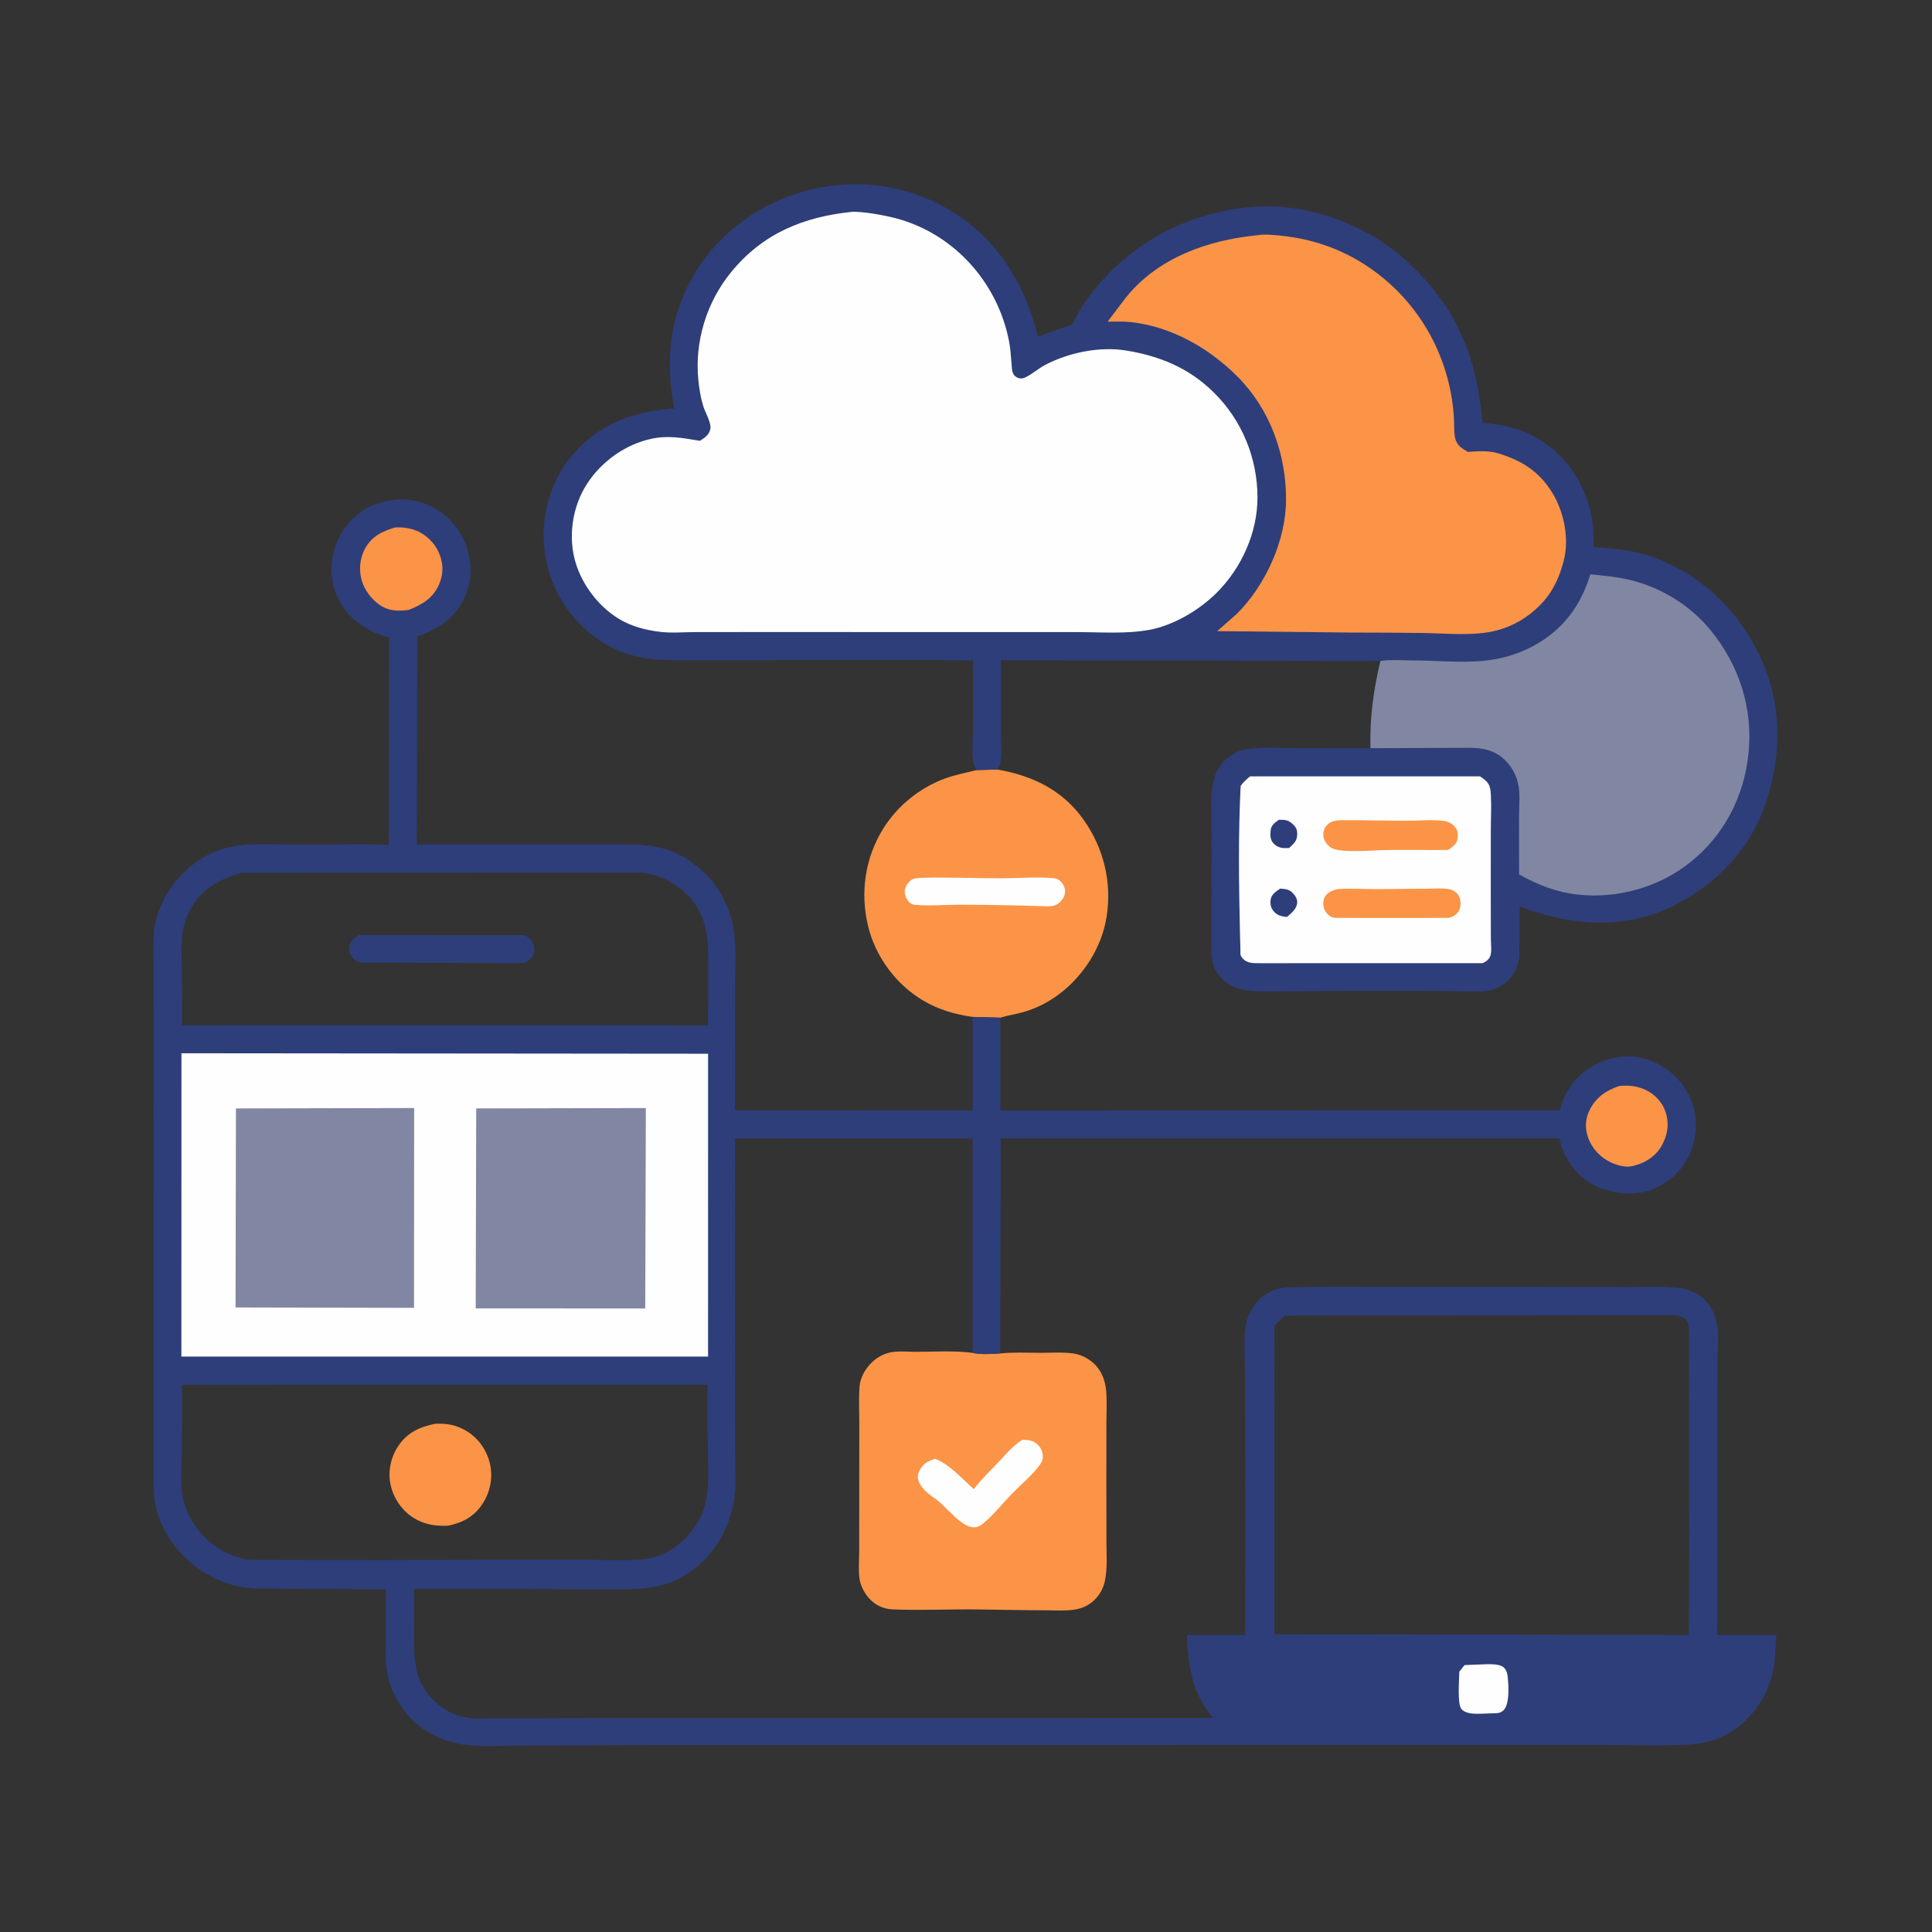
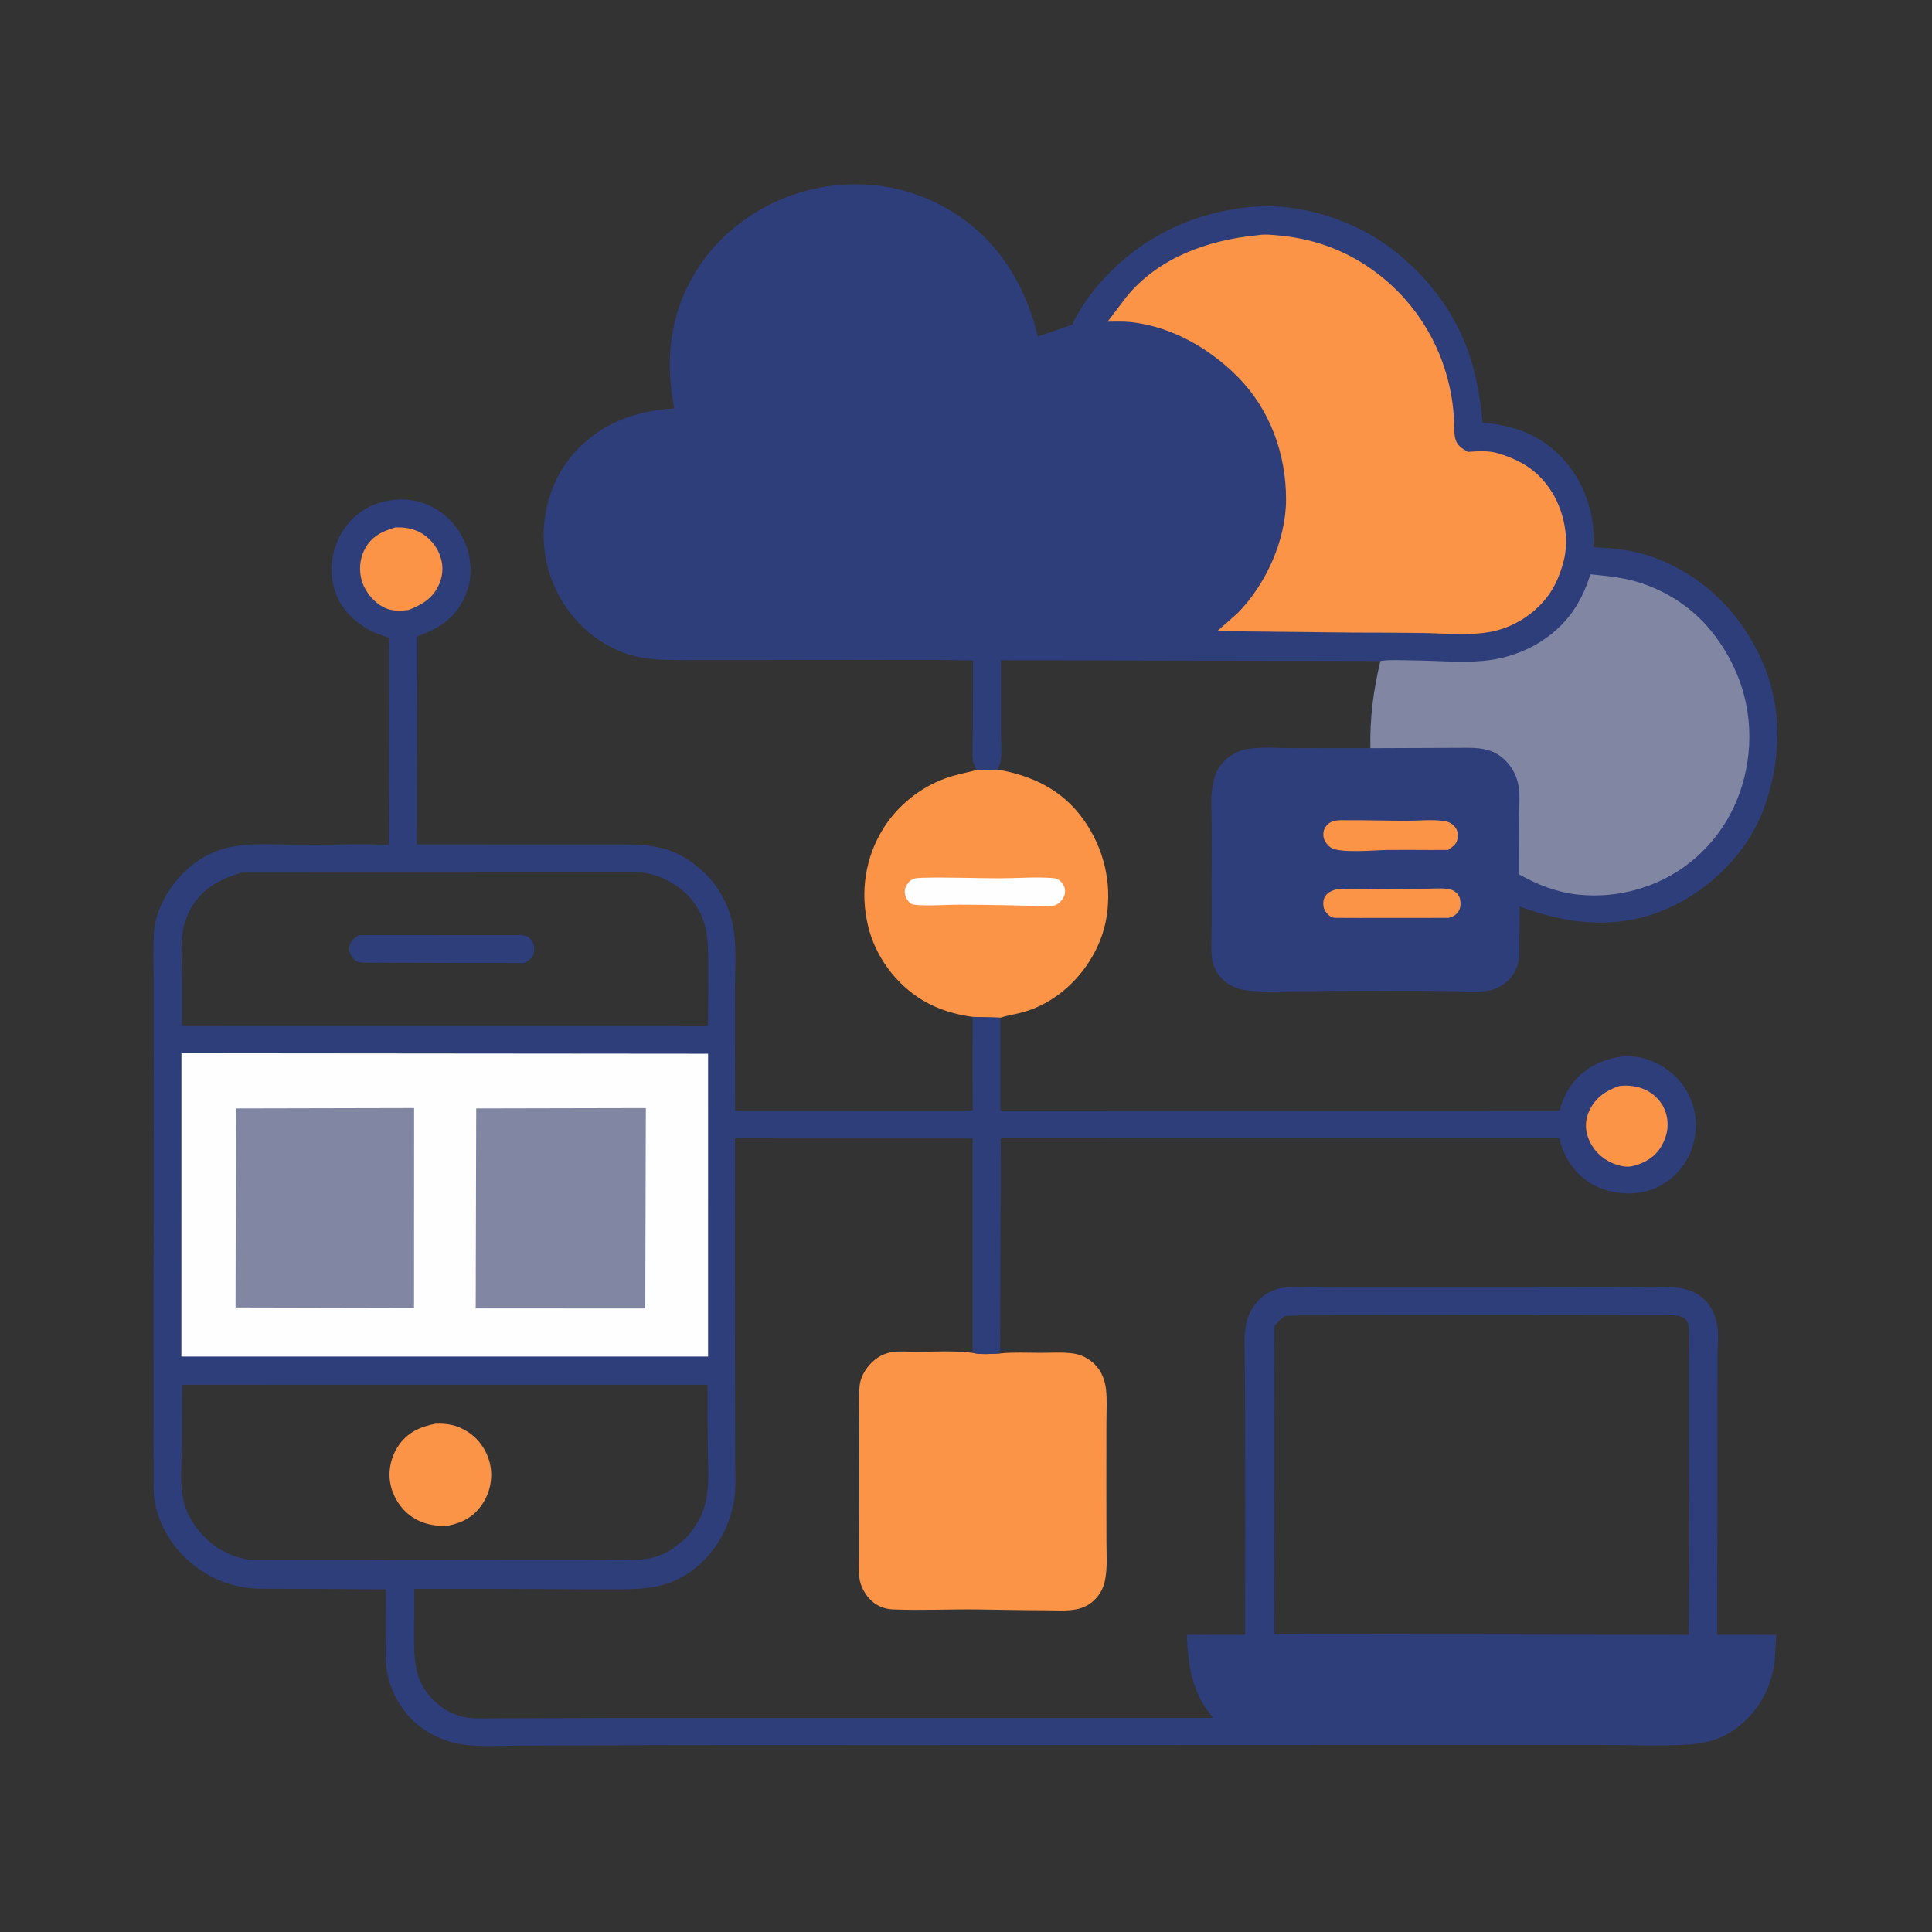
<svg xmlns="http://www.w3.org/2000/svg" width="1024" height="1024">
  <rect width="100%" height="100%" fill="#333333" stroke="none" />
  <path fill="#FB9447" d="M517.683 408.166L528.514 407.858C547.158 411.044 563.21 418.702 574.392 434.56C584.966 449.557 589.344 467.438 586.573 485.606C584.053 502.125 574.157 517.525 560.75 527.368C555.046 531.555 548.808 534.634 542 536.534C538.137 537.612 533.994 538.176 530.208 539.392L515.524 538.988C506.039 537.622 497.233 535.086 488.968 530.119C474.784 521.594 463.994 506.977 460.115 490.899C455.828 473.124 458.447 454.846 468.068 439.289C475.548 427.194 487.383 417.601 500.694 412.688C506.202 410.656 511.987 409.535 517.683 408.166Z" />
  <path fill="#FEFEFE" d="M488.915 465.241C502.556 464.914 516.408 465.5 530.076 465.504C539.032 465.506 548.496 464.74 557.381 465.356C559.123 465.477 560.304 465.626 561.667 466.75C563.335 468.126 564.401 470.053 564.496 472.239C564.577 474.121 563.734 476.037 562.48 477.41C560.432 479.653 558.952 480.141 555.944 480.387C540.117 479.858 524.333 479.556 508.497 479.508C500.907 479.484 492.746 480.281 485.237 479.591C483.906 479.469 483.299 479.326 482.25 478.481C480.747 477.269 479.696 474.896 479.545 473.003C479.387 471.04 480.375 469.052 481.652 467.61C483.786 465.2 485.966 465.476 488.915 465.241Z" />
  <path fill="#FB9447" d="M530.109 717.345C537.126 716.619 544.427 717.026 551.49 717.028C557.222 717.028 563.478 716.559 569.158 717.414C574.311 718.191 579.481 721.446 582.422 725.732C584.569 728.86 585.776 732.592 586.2 736.347C586.842 742.043 586.426 748.175 586.422 753.923C586.415 764.721 586.398 775.519 586.389 786.318C586.38 796.636 586.415 806.953 586.436 817.271C586.449 823.824 586.999 830.836 585.732 837.283L585.585 838C584.852 841.743 582.84 845.321 580.093 847.983C577.33 850.661 574.137 852.269 570.367 852.982C565.171 853.965 559.151 853.481 553.856 853.48C542.067 853.476 530.287 853.186 518.5 853.042C503.497 852.859 488.287 853.605 473.321 853.025C468.315 852.831 463.807 850.795 460.494 847C458.033 844.181 456.044 840.341 455.537 836.609C454.922 832.085 455.362 827.107 455.379 822.539C455.413 813.7 455.398 804.86 455.404 796.022C455.415 782.489 455.428 768.957 455.446 755.424C455.455 748.644 455.063 741.6 455.588 734.859C456.008 729.459 459.439 724.1 463.618 720.761C466.28 718.635 469.342 717.227 472.703 716.662C476.76 715.979 481.374 716.503 485.5 716.489C495.519 716.456 505.531 715.783 515.504 717.041C519.843 718.056 525.637 717.623 530.109 717.345Z" />
-   <path fill="#FEFEFE" d="M541.852 763.124C544.327 763.188 546.656 763.218 548.75 764.7C550.8 766.151 552.25 768.109 552.602 770.637C552.935 773.025 552.431 774.647 551.03 776.54C546.941 782.062 540.888 787.024 536.075 791.985C531.308 796.898 526.565 802.94 521.326 807.274C519.936 808.423 518.665 809.284 516.839 809.486C510.306 810.211 502.159 799.451 497.296 795.56L496.677 795.069C493.006 792.571 488.533 789.381 486.911 785.094C486.18 783.164 486.351 781.52 487.25 779.684C489.193 775.714 491.626 774.542 495.566 773.166L496.161 773.416C503.389 776.277 510.262 784.08 516.112 789.254C519.964 784.235 524.437 779.982 528.783 775.409C532.887 771.089 536.748 766.303 541.852 763.124Z" />
  <path fill="#2E3E7A" d="M357.399 216.471C352.463 191.666 354.815 167.469 367.893 145.422C381.218 122.957 403.734 106.9 428.998 100.667C454.918 94.272 481.52 98.031 504.376 112.015C528.953 127.052 543.393 150.844 550.094 178.353L568.296 172.085C571.453 165.305 575.511 159.088 580.238 153.295C601.108 127.72 630.124 112.775 662.95 109.724C690.268 107.184 720.312 117.328 741.305 134.764C757.015 147.812 769.572 163.945 776.992 183.056C782.04 196.057 784.545 210.296 785.834 224.137C801.27 225.138 815.066 230.003 826.22 240.924C836.135 250.632 842.213 263.523 844.137 277.223C844.721 281.38 844.563 285.802 844.624 290C855.734 290.682 866.042 291.541 876.591 295.45C902.766 305.147 922.397 324.59 933.75 349.903C945.136 375.289 944.195 403.811 934.496 429.5C925.796 452.544 906.156 471.551 883.863 481.536C858.431 492.927 830.92 490.191 805.484 480.466L805.267 507.269C804.629 512.58 802.076 517.75 797.773 521.036C794.734 523.356 791.134 524.897 787.319 525.288C781.183 525.917 774.58 525.343 768.384 525.283C756.428 525.168 744.475 525.121 732.518 525.116C717.666 525.111 702.822 525.243 687.971 525.346C678.921 525.41 669.606 525.945 660.605 524.894C654.728 524.207 649.606 521.506 646.003 516.789C643.935 514.082 642.727 510.892 642.342 507.519C641.736 502.211 642.176 496.517 642.179 491.167C642.186 480.577 642.185 469.987 642.189 459.396C642.192 451.159 642.239 442.918 642.172 434.681C642.131 429.591 641.658 424.275 642.328 419.221C642.954 414.494 643.803 409.944 646.659 405.971C649.865 401.509 655.433 397.875 660.876 397.042L661.75 396.919C669.42 395.794 677.682 396.503 685.43 396.536C699.074 396.595 712.72 396.56 726.364 396.559C725.965 380.772 727.954 365.656 731.648 350.345L530.515 349.936C530.518 362.366 530.517 374.796 530.502 387.225C530.495 392.405 531.117 398.547 530.302 403.632C530.065 405.115 529.443 406.677 528.514 407.858L517.683 408.166L517.256 407.357C516.341 405.699 515.856 404.443 515.652 402.53C515.085 397.185 515.654 391.371 515.676 385.971C515.724 373.989 515.744 362.006 515.743 350.024C476.965 349.551 438.137 349.873 399.354 349.889C388.759 349.894 378.164 349.898 367.569 349.889C357.867 349.881 347.941 350.187 338.391 348.208C328.599 346.178 318.904 341.168 311.381 334.606C297.824 322.78 289.484 306.116 288.287 288.167C287.138 270.94 292.666 253.25 304.18 240.25C318.372 224.227 336.525 217.831 357.399 216.471Z" />
-   <path fill="#FEFEFE" d="M662.539 411.494L784.455 411.498C786.007 412.567 787.647 413.611 788.703 415.212C790.002 417.181 790.08 419.472 790.206 421.76C790.528 427.63 790.18 433.577 790.166 439.457C790.14 451.213 790.142 462.97 790.142 474.726C790.141 482.304 790.162 489.881 790.187 497.459C790.195 499.974 790.753 504.337 789.91 506.633C789.168 508.651 787.667 509.652 785.794 510.499L667.5 510.514C664.219 510.502 660.943 510.64 658.586 507.916C658.248 507.525 657.702 506.715 657.546 506.25C657.316 505.566 657.471 503.98 657.448 503.231C657.357 500.284 657.275 497.336 657.207 494.387C656.612 468.585 656.276 442.349 657.559 416.568C658.96 414.522 660.669 413.081 662.539 411.494Z" />
  <path fill="#2E3E7A" d="M678.565 470.983C681.103 471.224 683.009 471.232 684.923 473.063C686.307 474.387 687.594 476.231 687.541 478.229C687.449 481.685 684.502 483.902 682.134 486.001L680.556 485.803C677.853 485.42 675.995 484.448 674.425 482.118C673.331 480.493 673.14 478.049 673.615 476.176C674.21 473.83 676.685 472.207 678.565 470.983Z" />
  <path fill="#2E3E7A" d="M677.866 434.503C681.164 434.45 682.929 434.581 685.374 436.996C687.09 438.692 687.621 439.951 687.55 442.38C687.45 445.853 685.577 447.244 683.237 449.472L680.653 449.498C678.198 449.429 676.382 448.566 674.744 446.724C673.162 444.945 673.237 442.262 673.485 440C673.792 437.207 675.772 436.011 677.866 434.503Z" />
  <path fill="#FB9447" d="M714.572 434.744C725.04 434.687 735.502 435.014 745.966 435.02C752.276 435.023 758.633 434.3 764.919 435.082C767.873 435.45 770.038 436.577 771.73 439.071C772.812 440.667 772.79 443.292 772.416 445.119C771.901 447.635 769.406 449.132 767.471 450.496L758.478 450.525C750.687 450.496 742.891 450.43 735.101 450.51C728.795 450.574 709.744 452.461 705.224 449.139C703.45 447.835 701.706 445.629 701.474 443.392C701.217 440.905 701.665 439.142 703.362 437.308C706.289 434.146 710.582 434.808 714.572 434.744Z" />
  <path fill="#FB9447" d="M709.554 471.183C716.489 470.811 723.4 471.281 730.33 471.252C739.322 471.214 748.312 471.016 757.308 471.02C760.878 471.022 767.457 470.311 770.548 472.179C772.249 473.206 773.516 474.772 773.904 476.75C774.311 478.824 774.207 481.448 772.929 483.22C771.597 485.068 769.821 486.095 767.625 486.503C752.008 486.499 736.391 486.539 720.773 486.538C717.197 486.537 713.62 486.526 710.043 486.498C708.419 486.486 706.689 486.685 705.245 485.788C703.6 484.767 701.917 482.673 701.533 480.75C701.154 478.854 701.326 476.631 702.425 475C704.065 472.567 706.79 471.637 709.554 471.183Z" />
  <path fill="#8187A2" d="M842.912 304.394C850.174 305.109 857.453 305.767 864.552 307.538C880.759 311.582 895.914 320.964 906.523 333.88C921.832 352.518 929.25 375.524 926.709 399.611C924.325 422.211 913.898 442.522 896.137 456.816C879.547 470.166 857.666 476.418 836.531 474.174C825.197 472.971 814.977 469.003 805.145 463.435C805.126 453.29 805.086 443.144 805.109 432.999C805.123 427.114 805.906 420.541 804.496 414.805C803.434 410.482 801.202 406.422 798.076 403.258C792.403 397.518 785.914 396.344 778.152 396.355L726.364 396.559C725.965 380.772 727.954 365.656 731.648 350.345L732.107 350.275C737.399 349.542 743.252 349.997 748.606 350.026C760.848 350.09 773.79 351.358 785.948 350.293C803.718 348.735 820.929 340.453 831.99 326.234C836.97 319.834 840.584 312.131 842.912 304.394Z" />
  <path fill="#FB9447" d="M666.267 124.704C670.255 123.969 675.221 124.547 679.25 124.955C694.908 126.542 709.999 131.642 723.265 140.18C748.119 156.178 764.647 181.669 769.415 210.784C770.093 214.925 770.507 218.946 770.679 223.138C770.802 226.116 770.605 229.563 771.318 232.456C772.21 236.079 774.958 237.788 778.01 239.52C782.984 239.139 788.904 238.759 793.715 240.184C806.35 243.926 815.853 249.817 822.832 261.322C829.066 271.597 831.824 285.605 828.781 297.342C826.405 306.511 822.74 314.261 815.972 321.023C809.704 327.284 802.131 331.781 793.546 334.076C781.335 337.342 766.498 335.657 753.912 335.491C741.536 335.327 729.164 335.279 716.787 335.271L645.153 334.51L655.676 325.235C670.82 310.075 681.592 286.381 681.633 264.798C681.678 240.568 673.044 216.701 655.695 199.402C640.621 184.372 620.822 173.065 599.377 170.725C595.347 170.286 591.108 170.481 587.052 170.482L596.975 157.415C614.032 136.456 640.263 127.276 666.267 124.704Z" />
-   <path fill="#FEFEFE" d="M452.208 112.214C458.796 112.407 465.351 113.512 471.781 114.944C504.078 122.134 528.582 148.703 534.81 180.842C535.58 184.816 535.78 188.839 536.142 192.862C536.31 194.73 536.272 197.211 537.466 198.75C538.737 200.387 541.05 201.074 542.96 200.249C546.844 198.571 550.131 195.42 553.91 193.438C566.482 186.841 582.971 183.467 597.091 185.812C615.015 188.788 630.242 195.111 643.333 208.012C658.203 222.667 666.449 242.681 666.49 263.531C666.528 282.352 658.029 301.074 644.776 314.268C635.625 323.378 621.982 331.494 609.132 333.835C596.661 336.106 583.758 335.041 571.153 335.029C555.352 335.015 539.551 335.018 523.75 335.022C483.832 335.01 443.914 334.999 403.997 335.005C392.096 335.006 380.195 334.998 368.295 335.024C362.251 335.037 356.246 335.612 350.219 334.931C342.336 334.041 334.505 332.004 327.708 327.812C316.412 320.846 307.278 308.264 304.312 295.312C301.349 282.371 303.83 267.878 310.985 256.678C318.66 244.664 331.504 235.421 345.54 232.502C354.491 230.641 362.091 232.196 370.936 233.636C372.427 232.701 373.959 231.81 375.052 230.397C375.925 229.267 376.636 227.867 376.57 226.402C376.409 222.83 373.778 218.619 372.712 215.158C371.353 210.749 370.629 206.144 370.16 201.562C368.065 181.084 374.481 160.169 387.509 144.245C404.452 123.536 426.095 114.806 452.208 112.214Z" />
  <path fill="#2E3E7A" d="M206.247 338.11L198.892 335.445C189.696 331.349 181.48 323.965 177.951 314.397C174.557 305.197 175.134 294.707 179.278 285.841C183.235 277.373 190.235 270.381 199.123 267.191C208.86 263.696 219.265 263.796 228.625 268.416C237.277 272.686 244.23 280.751 247.341 289.859C250.512 299.14 250.066 308.888 245.707 317.717C240.537 328.188 231.883 333.594 221.164 337.248L220.896 447.559L306.094 447.586C313.423 447.563 320.751 447.561 328.08 447.575C336.639 447.59 344.729 447.577 353 450.155C361.104 452.681 368.322 457.509 374.277 463.5C381.104 470.367 385.966 479.499 388.104 488.933C390.815 500.893 389.483 514.929 389.504 527.196C389.539 547.654 389.562 568.111 389.582 588.569L515.512 588.537L515.524 538.988L530.208 539.392L530.217 588.597L826.686 588.517C829.073 579.044 834.769 570.533 843.293 565.52C851.524 560.679 861.654 558.368 871.045 560.904C880.635 563.492 889.207 569.8 894.093 578.499C899.131 587.47 900.129 597.228 897.25 607.101C894.503 616.52 888.28 623.962 879.663 628.619C870.613 633.509 860.227 633.497 850.569 630.545C841.152 627.667 833.888 620.803 829.51 612.104C828.086 609.276 827.258 606.297 826.422 603.255L530.408 603.276L530.109 717.345C525.637 717.623 519.843 718.056 515.504 717.041L515.503 603.429L389.527 603.404C389.474 647.434 389.468 691.466 389.572 735.497C389.601 747.848 389.633 760.2 389.655 772.551C389.669 780.237 390.324 788.688 388.888 796.255C386.711 807.715 381.586 818.363 373.362 826.728C366.945 833.255 359.045 838.119 350.129 840.34C341.41 842.513 332.539 842.34 323.625 842.359C314.321 842.378 305.017 842.339 295.713 842.289C270.319 842.155 244.931 842.079 219.537 842.128C219.505 849.662 219.476 857.195 219.461 864.728C219.435 878.526 219.106 890.385 229.502 900.842C234.591 905.961 240.907 909.551 248.163 910.478C252.831 911.074 257.771 910.764 262.478 910.755C270.478 910.739 278.478 910.714 286.478 910.689C313.017 910.605 339.555 910.562 366.093 910.567C458.394 910.583 550.693 910.628 642.994 910.524C631.871 897.645 629.717 882.947 629.05 866.543L659.928 866.521C660.026 829.077 660.044 791.629 659.947 754.184C659.922 744.3 659.917 734.414 659.804 724.53C659.724 717.468 659.165 710.124 660.205 703.125C660.979 697.911 663.344 693.212 666.909 689.354C671.263 684.642 676.905 682.487 683.25 682.305C699.984 681.824 716.787 682.053 733.529 682.045C761.175 682.03 788.822 682.034 816.468 682.051C832.239 682.06 848.009 682.073 863.779 682.117C872.399 682.142 881.567 681.601 890.109 682.717C895.236 683.387 899.876 685.282 903.591 688.941C907.234 692.53 909.387 697.582 910.173 702.577C910.962 707.584 910.369 713.411 910.338 718.49C910.276 728.642 910.261 738.793 910.263 748.945C910.269 788.14 910.279 827.335 910.142 866.53L941.482 866.539L940.591 880.631C938.761 894.975 932.02 907.049 920.483 915.834C912.913 921.598 904.412 924.101 895.011 924.649C878.958 925.585 862.496 924.852 846.392 924.85C816.025 924.846 785.658 924.845 755.291 924.841C663.231 924.831 571.171 924.955 479.11 924.954C426.603 924.953 374.095 924.867 321.588 925.046C305.556 925.101 289.524 925.167 273.492 925.223C264.332 925.256 254.734 925.933 245.666 924.686C233.734 923.046 221.57 916.572 214.323 906.795L213.848 906.136C208.844 899.314 205.61 891.56 204.71 883.111C204.136 877.73 204.52 872.02 204.518 866.605C204.516 858.533 204.518 850.461 204.522 842.389L136.017 841.991C120.422 841.364 106.038 834.42 95.588 822.931C88.56 815.206 83.455 805.34 81.87 794.953C81.181 790.443 81.423 785.615 81.403 781.046C81.371 773.565 81.376 766.084 81.369 758.603C81.342 732.674 81.341 706.745 81.371 680.815C81.418 640.377 81.502 599.94 81.458 559.501C81.443 545.768 81.425 532.035 81.418 518.302C81.413 510.527 81.114 502.645 81.554 494.887C82.289 481.917 90.145 468.691 99.719 460.274C105.645 455.065 112.706 451.208 120.391 449.343C129.326 447.175 137.733 447.395 146.816 447.545C153.976 447.663 161.135 447.684 168.296 447.692C180.808 447.706 193.624 447.12 206.101 447.883L206.247 338.11ZM688.216 697.23L680.917 697.486C678.953 699.188 676.973 700.764 675.487 702.92L675.438 866.214L883.25 866.51L895.043 866.514C895.507 830.487 895.257 794.413 895.201 758.383C895.182 746.558 895.17 734.734 895.183 722.909C895.19 716.583 895.538 710.037 895.068 703.739C894.969 702.416 894.645 700.66 893.75 699.619C891.625 697.147 887.266 697.009 884.242 696.984L688.216 697.23ZM96.5 733.938C96.479 744.92 96.467 755.903 96.394 766.885C96.329 776.545 95.083 786.733 97.483 796.215C99.244 803.171 103.443 809.759 108.497 814.785C114.029 820.289 121.134 824.337 128.75 826.066L129.45 826.232C133.158 827.049 137.629 826.744 141.443 826.766C148.542 826.806 155.641 826.822 162.74 826.842C190.953 826.919 219.148 826.856 247.361 826.755C267.895 826.681 288.43 826.704 308.964 826.711C319.476 826.715 330.289 827.403 340.748 826.476C346.178 825.994 351.837 823.989 356.402 821.001L363.329 815.464C369.367 808.836 373.38 801.748 374.63 792.75L374.759 791.867C375.869 783.805 375.231 775.251 375.145 767.113C375.027 756.05 375.036 744.985 375.011 733.922L96.5 733.938ZM128.053 462.544C116.72 465.902 106.877 470.967 101.04 481.75C99.01 485.501 97.522 489.643 96.825 493.856C95.705 500.624 96.323 508.098 96.383 514.949C96.466 524.448 96.435 533.949 96.437 543.447L344.656 543.417L375.242 543.529C375.361 534.05 375.396 524.576 375.358 515.096C375.324 506.597 375.692 497.825 373.331 489.567C371.697 483.855 368.565 478.638 364.44 474.382C358.461 468.211 347.575 462.543 338.872 462.48L128.053 462.544Z" />
-   <path fill="#FEFEFE" d="M783.793 882.226C787.157 882.165 794.077 881.442 796.777 883.591C798.899 885.281 799.029 887.919 799.26 890.478C799.64 894.693 799.998 903.083 797.063 906.301C795.109 908.443 792.717 907.987 790.043 908.126L785.456 908.292C782.102 908.37 777.078 908.611 774.633 905.87C772.281 903.235 773.443 890.076 773.464 886.011L776.271 882.515L783.793 882.226Z" />
  <path fill="#FB9447" d="M858.312 575.599C862.998 575.072 867.83 575.607 872.128 577.629C877.186 580.008 881.269 584.348 882.911 589.75C884.828 596.058 883.828 601.856 880.571 607.506C877.376 613.049 871.841 616.424 865.772 617.927L865.377 618.027L864.713 618.157C861.438 618.855 856.987 617.564 853.959 616.177C848.215 613.546 843.744 608.734 841.672 602.75C839.964 597.819 840.234 592.975 842.566 588.296C845.937 581.532 851.271 577.94 858.312 575.599Z" />
  <path fill="#FB9447" d="M209.503 279.534C213.219 279.401 216.454 279.776 220 281.005C225.32 282.849 230.253 287.577 232.522 292.732C235.012 298.392 235.202 303.836 232.79 309.564C229.669 316.974 223.652 320.568 216.521 323.294C212.464 323.799 208.172 323.975 204.343 322.327C198.79 319.938 194.019 314.36 192.078 308.75C190.036 302.847 190.514 296.242 193.501 290.75C197.094 284.144 202.668 281.597 209.503 279.534Z" />
  <path fill="#2E3E7A" d="M190.398 495.612L277 495.649C279.033 495.905 280.782 496.996 281.905 498.704C283.149 500.598 283.45 503.488 282.804 505.657C282.11 507.987 279.777 509.417 277.748 510.458C257.39 510.405 237.032 510.35 216.674 510.283C211.002 510.265 205.331 510.246 199.659 510.225C196.786 510.214 193.577 510.476 190.75 509.996C188.924 509.686 187.463 508.509 186.432 507C185.19 505.185 184.866 503.231 185.332 501.103C185.936 498.349 188.141 496.988 190.398 495.612Z" />
  <path fill="#FB9447" d="M230.74 754.608C237.04 754.377 241.919 755.225 247.363 758.535C253.566 762.306 257.896 768.454 259.614 775.483C261.357 782.618 259.982 790.3 256.097 796.5C251.588 803.697 245.678 806.873 237.646 808.636C230.913 808.977 224.981 808.092 219.172 804.486C213.01 800.66 208.583 794.072 207.025 787.015C205.481 780.017 207.105 772.358 211.069 766.439C215.924 759.191 222.481 756.286 230.74 754.608Z" />
  <path fill="#FEFEFE" d="M96.166 558.252L375.296 558.5L375.287 719.011L96.136 719.016L96.166 558.252Z" />
  <path fill="#8187A2" d="M252.402 587.491L342.314 587.298L341.995 693.497L252.133 693.49L252.402 587.491Z" />
  <path fill="#8187A2" d="M125.057 587.495L219.494 587.285L219.448 693.192L124.846 692.986L125.057 587.495Z" />
</svg>